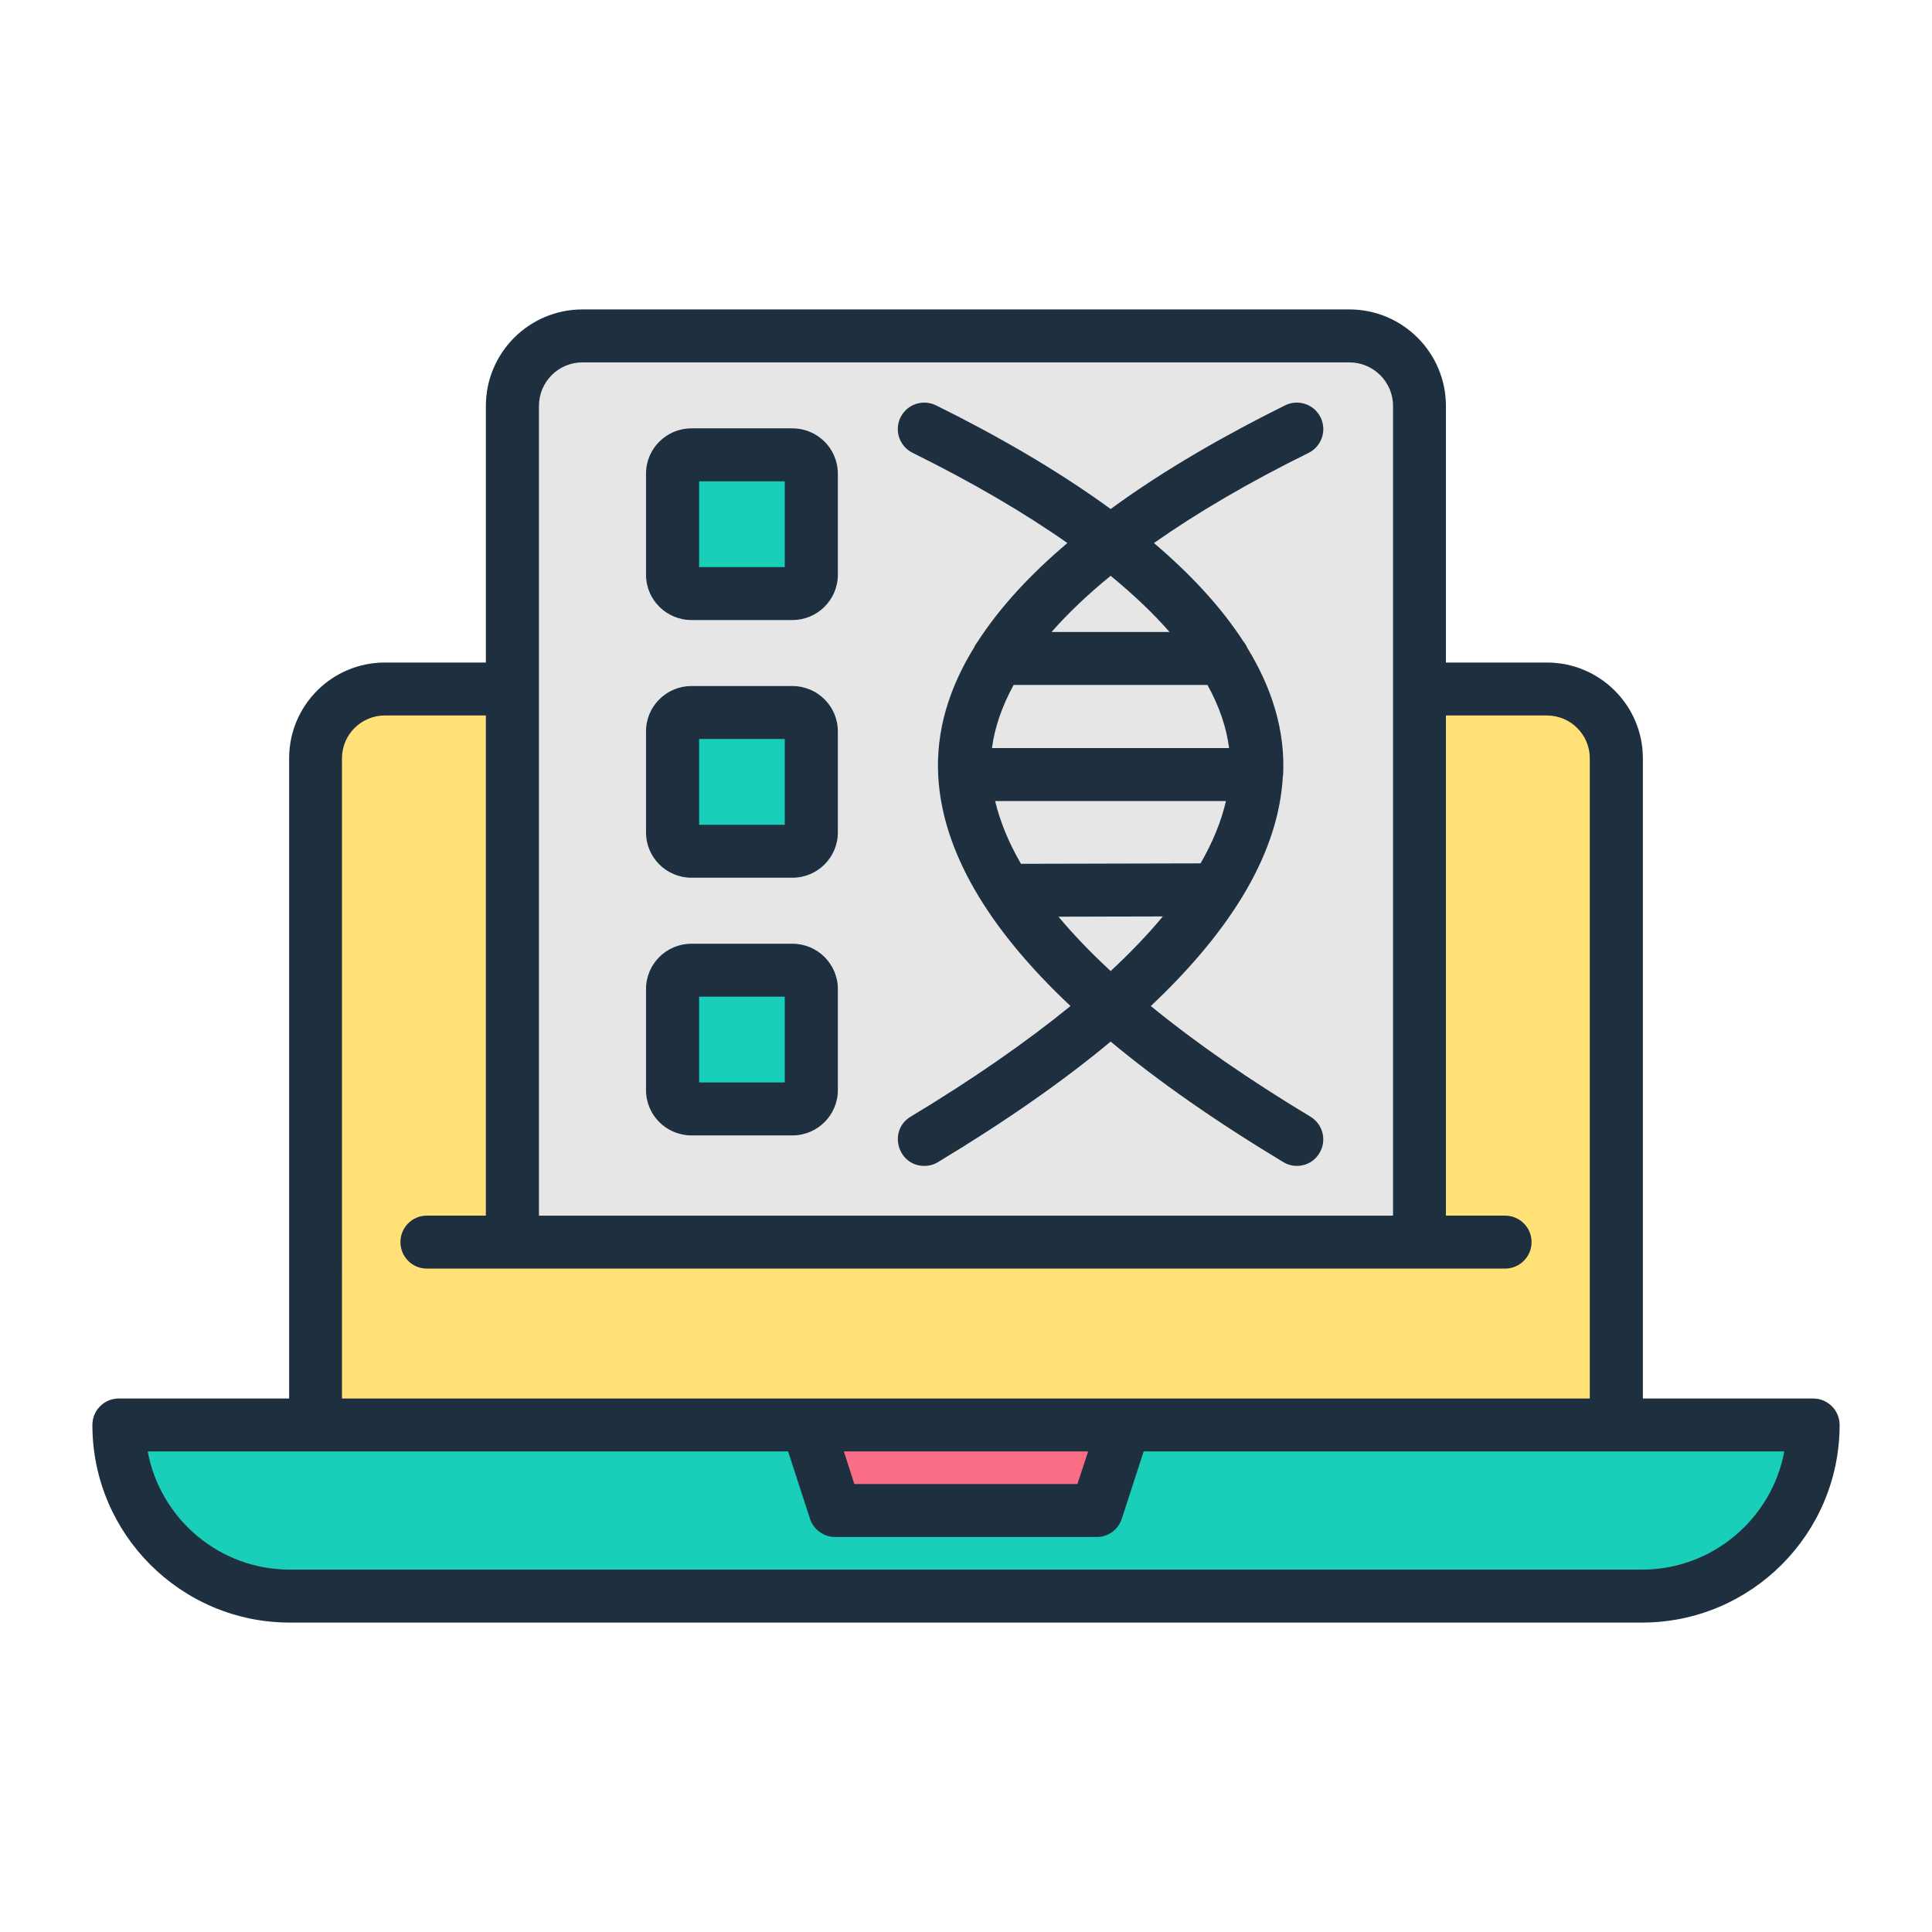
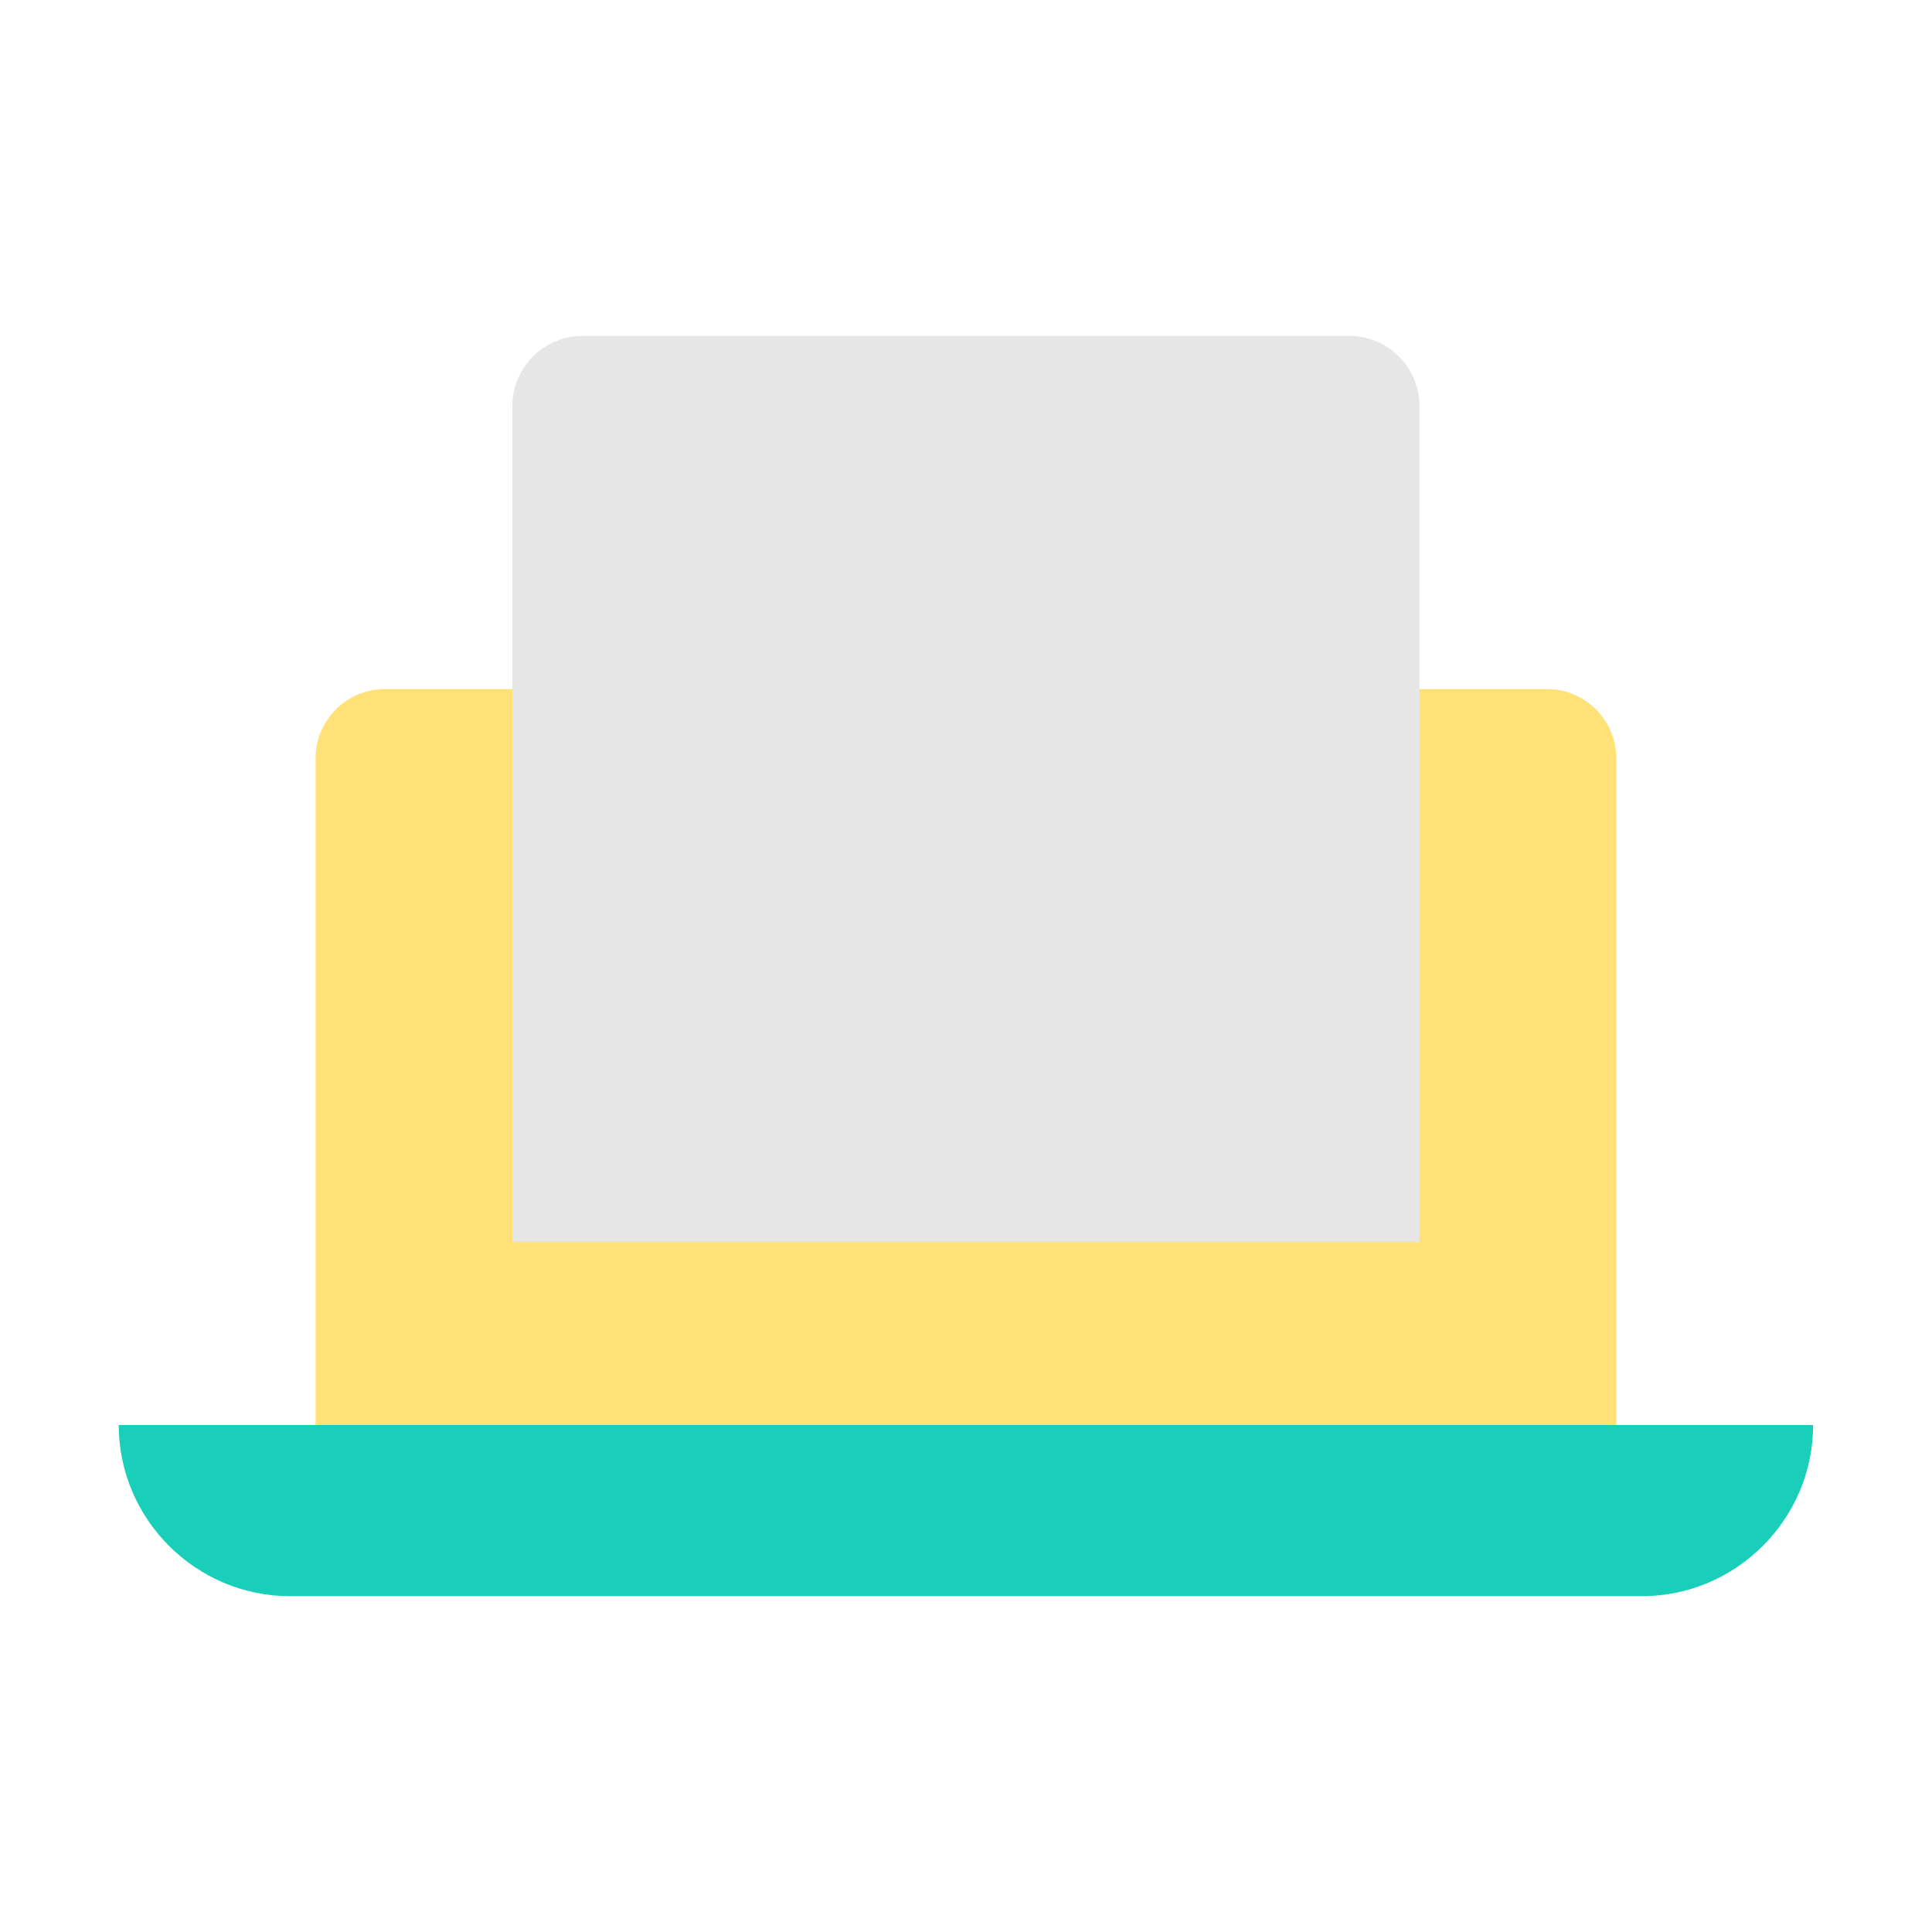
<svg xmlns="http://www.w3.org/2000/svg" id="Layer_1" enable-background="new 0 0 500 500" viewBox="0 0 500 500">
  <g clip-rule="evenodd" fill-rule="evenodd">
    <path d="m99.589 178.329h300.782c9.859 0 17.924 8.066 17.924 17.925v190.256h-336.63v-190.257c0-9.859 8.065-17.924 17.924-17.924z" fill="#ffe177" />
    <path d="m150.735 86.939h198.49c9.973 0 18.133 8.16 18.133 18.133v216.395h-234.756v-216.395c0-9.973 8.16-18.133 18.133-18.133z" fill="#e6e6e6" />
    <g fill="#19cfba">
-       <path d="m178.931 184.406h26.149c2.684 0 4.88 2.197 4.88 4.881v26.149c0 2.684-2.196 4.88-4.88 4.88h-26.149c-2.684 0-4.881-2.196-4.881-4.88v-26.149c0-2.684 2.197-4.881 4.881-4.881z" />
-       <path d="m178.931 117.717h26.149c2.684 0 4.88 2.196 4.88 4.881v26.149c0 2.684-2.196 4.881-4.88 4.881h-26.149c-2.684 0-4.881-2.196-4.881-4.881v-26.149c0-2.685 2.197-4.881 4.881-4.881z" />
-       <path d="m178.931 251.096h26.149c2.684 0 4.88 2.196 4.88 4.881v26.148c0 2.684-2.196 4.881-4.88 4.881h-26.149c-2.684 0-4.881-2.196-4.881-4.881v-26.148c0-2.685 2.197-4.881 4.881-4.881z" />
      <path d="m469.234 368.791c0 24.361-19.932 44.293-44.293 44.293h-349.921c-24.361 0-44.293-19.932-44.293-44.293z" />
    </g>
-     <path d="m208.939 368.791h82.083l-7.196 22.147c-22.564 0-45.127 0-67.691 0z" fill="#fa6e85" />
-     <path d="m424.944 406.217h-349.946c-18.3 0-33.54-13.201-36.773-30.586h165.736l5.658 17.413c.923 2.823 3.579 4.731 6.523 4.731h67.715c2.944 0 5.542-1.907 6.466-4.731l5.657-17.413h165.794c-3.232 17.386-18.53 30.586-36.83 30.586zm-143.338-30.586h-63.212l2.713 8.44h57.728zm-193.1-179.394c0-6.104 4.965-11.072 11.084-11.072h26.151v129.441h-15.298c-3.752 0-6.812 3.06-6.812 6.851 0 3.784 3.059 6.853 6.812 6.853h279.056c3.81 0 6.87-3.069 6.87-6.853 0-3.79-3.06-6.851-6.87-6.851h-15.298v-129.44h26.151c6.119 0 11.084 4.967 11.084 11.072v165.69h-322.93zm62.231-102.455c-6.234 0-11.257 5.06-11.257 11.282v209.543h221.04v-209.543c0-6.222-5.08-11.282-11.314-11.282zm318.484 268.146h-44.046v-165.69c0-13.658-11.142-24.776-24.823-24.776h-26.151v-66.398c0-13.787-11.199-24.985-24.996-24.985h-198.468c-13.797 0-24.996 11.198-24.996 24.985v66.398h-26.151c-13.681 0-24.765 11.117-24.765 24.776v165.69h-44.104c-3.752 0-6.812 3.069-6.812 6.853 0 28.201 22.918 51.141 51.089 51.141h349.946c28.229 0 51.147-22.94 51.147-51.141 0-3.785-3.06-6.853-6.87-6.853zm-288.292-103.989v22.198h22.167v-22.198zm-1.963 35.902h26.093c6.523 0 11.776-5.261 11.776-11.729v-26.147c0-6.47-5.253-11.73-11.776-11.73h-26.093c-6.524 0-11.777 5.261-11.777 11.73v26.147c.001 6.467 5.254 11.729 11.777 11.729zm1.963-169.283h22.167v22.201h-22.167zm-1.963 35.904c-6.524 0-11.777-5.264-11.777-11.731v-26.147c0-6.467 5.253-11.728 11.777-11.728h26.093c6.523 0 11.776 5.261 11.776 11.728v26.147c0 6.467-5.253 11.731-11.776 11.731zm1.963 30.788v22.198h22.167v-22.198zm-1.963 35.901h26.093c6.523 0 11.776-5.261 11.776-11.73v-26.144c0-6.47-5.253-11.731-11.776-11.731h-26.093c-6.524 0-11.777 5.261-11.777 11.731v26.144c.001 6.469 5.254 11.73 11.777 11.73zm108.47-78.135c5.888 4.841 11.026 9.7 15.24 14.542h-30.538c4.272-4.842 9.352-9.701 15.298-14.542zm25.054 28.246h-50.166c-3.002 5.518-4.907 10.97-5.6 16.335h61.365c-.692-5.365-2.539-10.817-5.599-16.335zm-1.789 46.179c3.175-5.509 5.369-10.898 6.581-16.141h-59.748c1.27 5.279 3.464 10.707 6.696 16.252zm-23.265 27.863c5.138-4.767 9.641-9.491 13.508-14.132l-27.017.066c3.869 4.62 8.372 9.317 13.509 14.066zm-51.262-134.117c15.413 7.619 28.806 15.449 40.063 23.35-9.294 7.865-17.318 16.389-23.207 25.497-.346.467-.693.97-.924 1.518-6.408 10.377-9.929 21.486-9.294 33.234v.111c1.097 19.165 12.527 39.054 34.233 59.462-11.546 9.401-25.342 18.984-41.391 28.649-5.892 3.556-3.371 12.725 3.579 12.725 1.212 0 2.425-.317 3.521-.985 17.434-10.506 32.328-20.902 44.681-31.189 12.354 10.278 27.248 20.692 44.681 31.189 3.233 1.955 7.447.905 9.352-2.329 1.963-3.242.924-7.455-2.309-9.41-16.048-9.665-29.845-19.248-41.333-28.649 21.648-20.408 33.136-40.306 34.175-59.48.058-.029.058-.065.058-.092.635-11.73-2.944-22.83-9.294-33.189-.231-.575-.577-1.114-.981-1.599-5.888-9.098-13.912-17.613-23.149-25.461 11.257-7.901 24.592-15.731 40.063-23.35 3.348-1.68 4.734-5.791 3.06-9.181-1.674-3.389-5.773-4.778-9.179-3.107-14.951 7.418-30.942 16.425-45.143 26.832-14.259-10.398-30.192-19.414-45.201-26.832-3.406-1.671-7.505-.282-9.179 3.107-1.673 3.388-.288 7.499 3.118 9.179z" fill="#1e2f3f" />
  </g>
</svg>